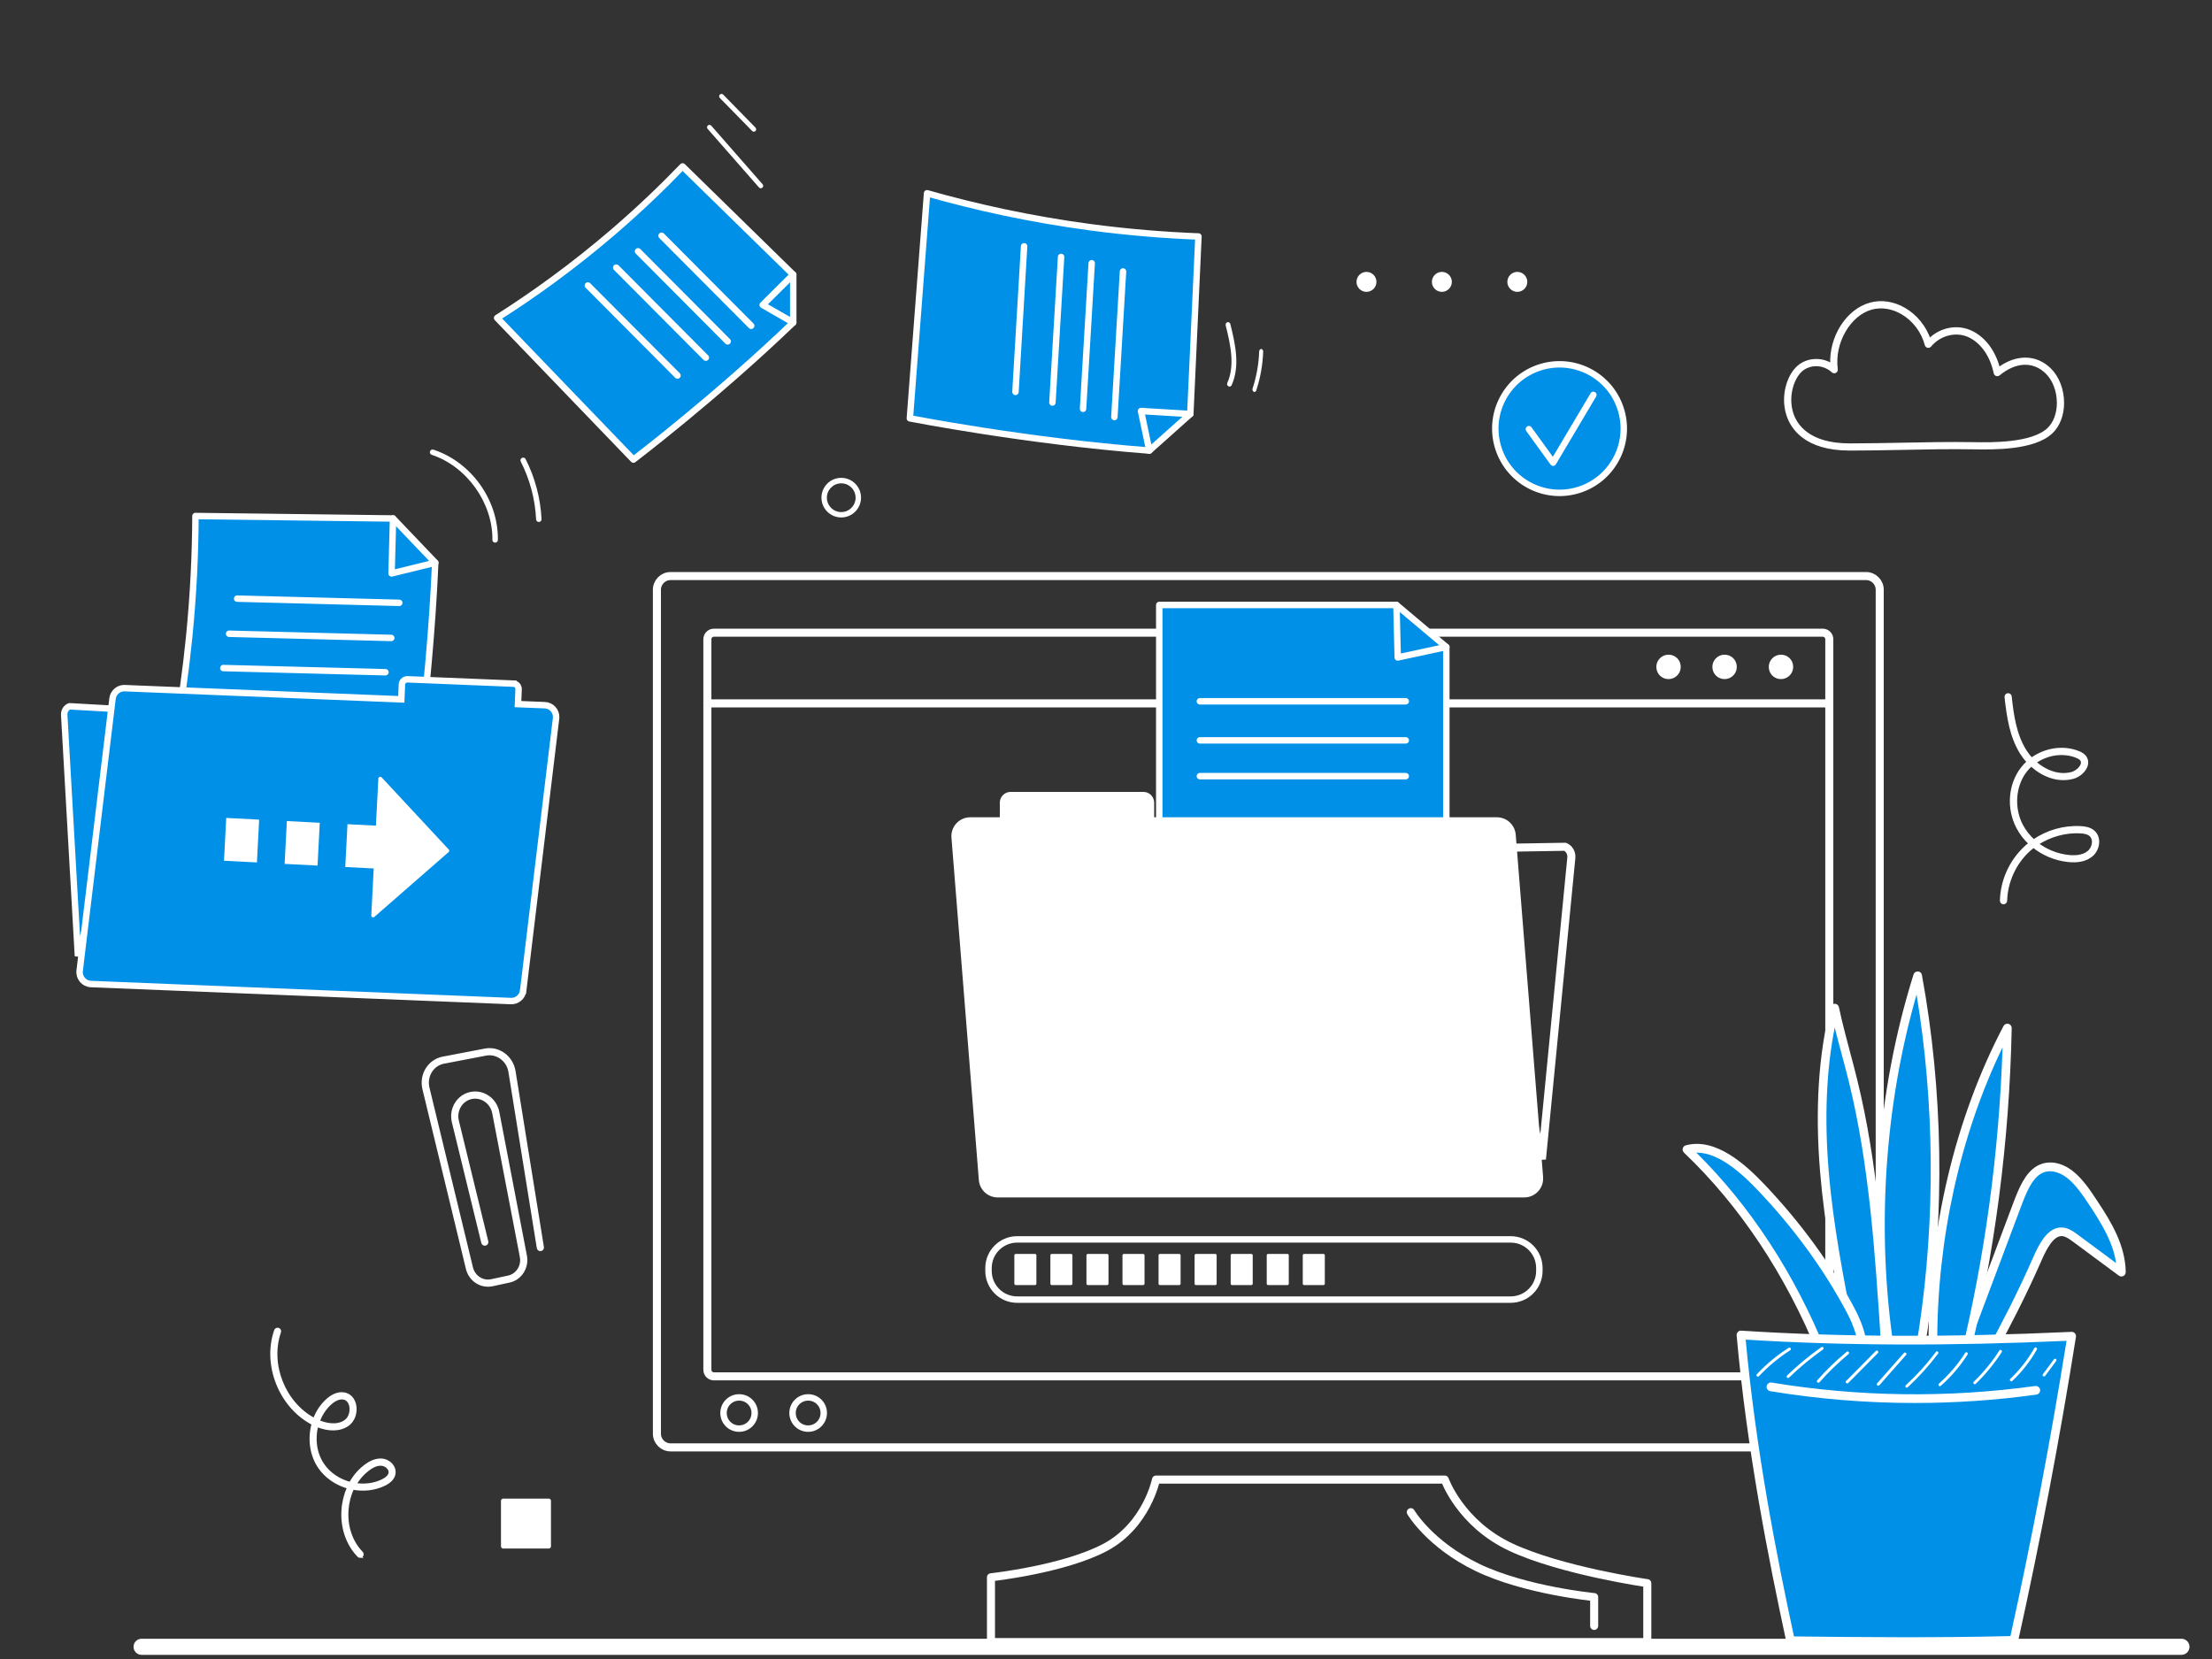
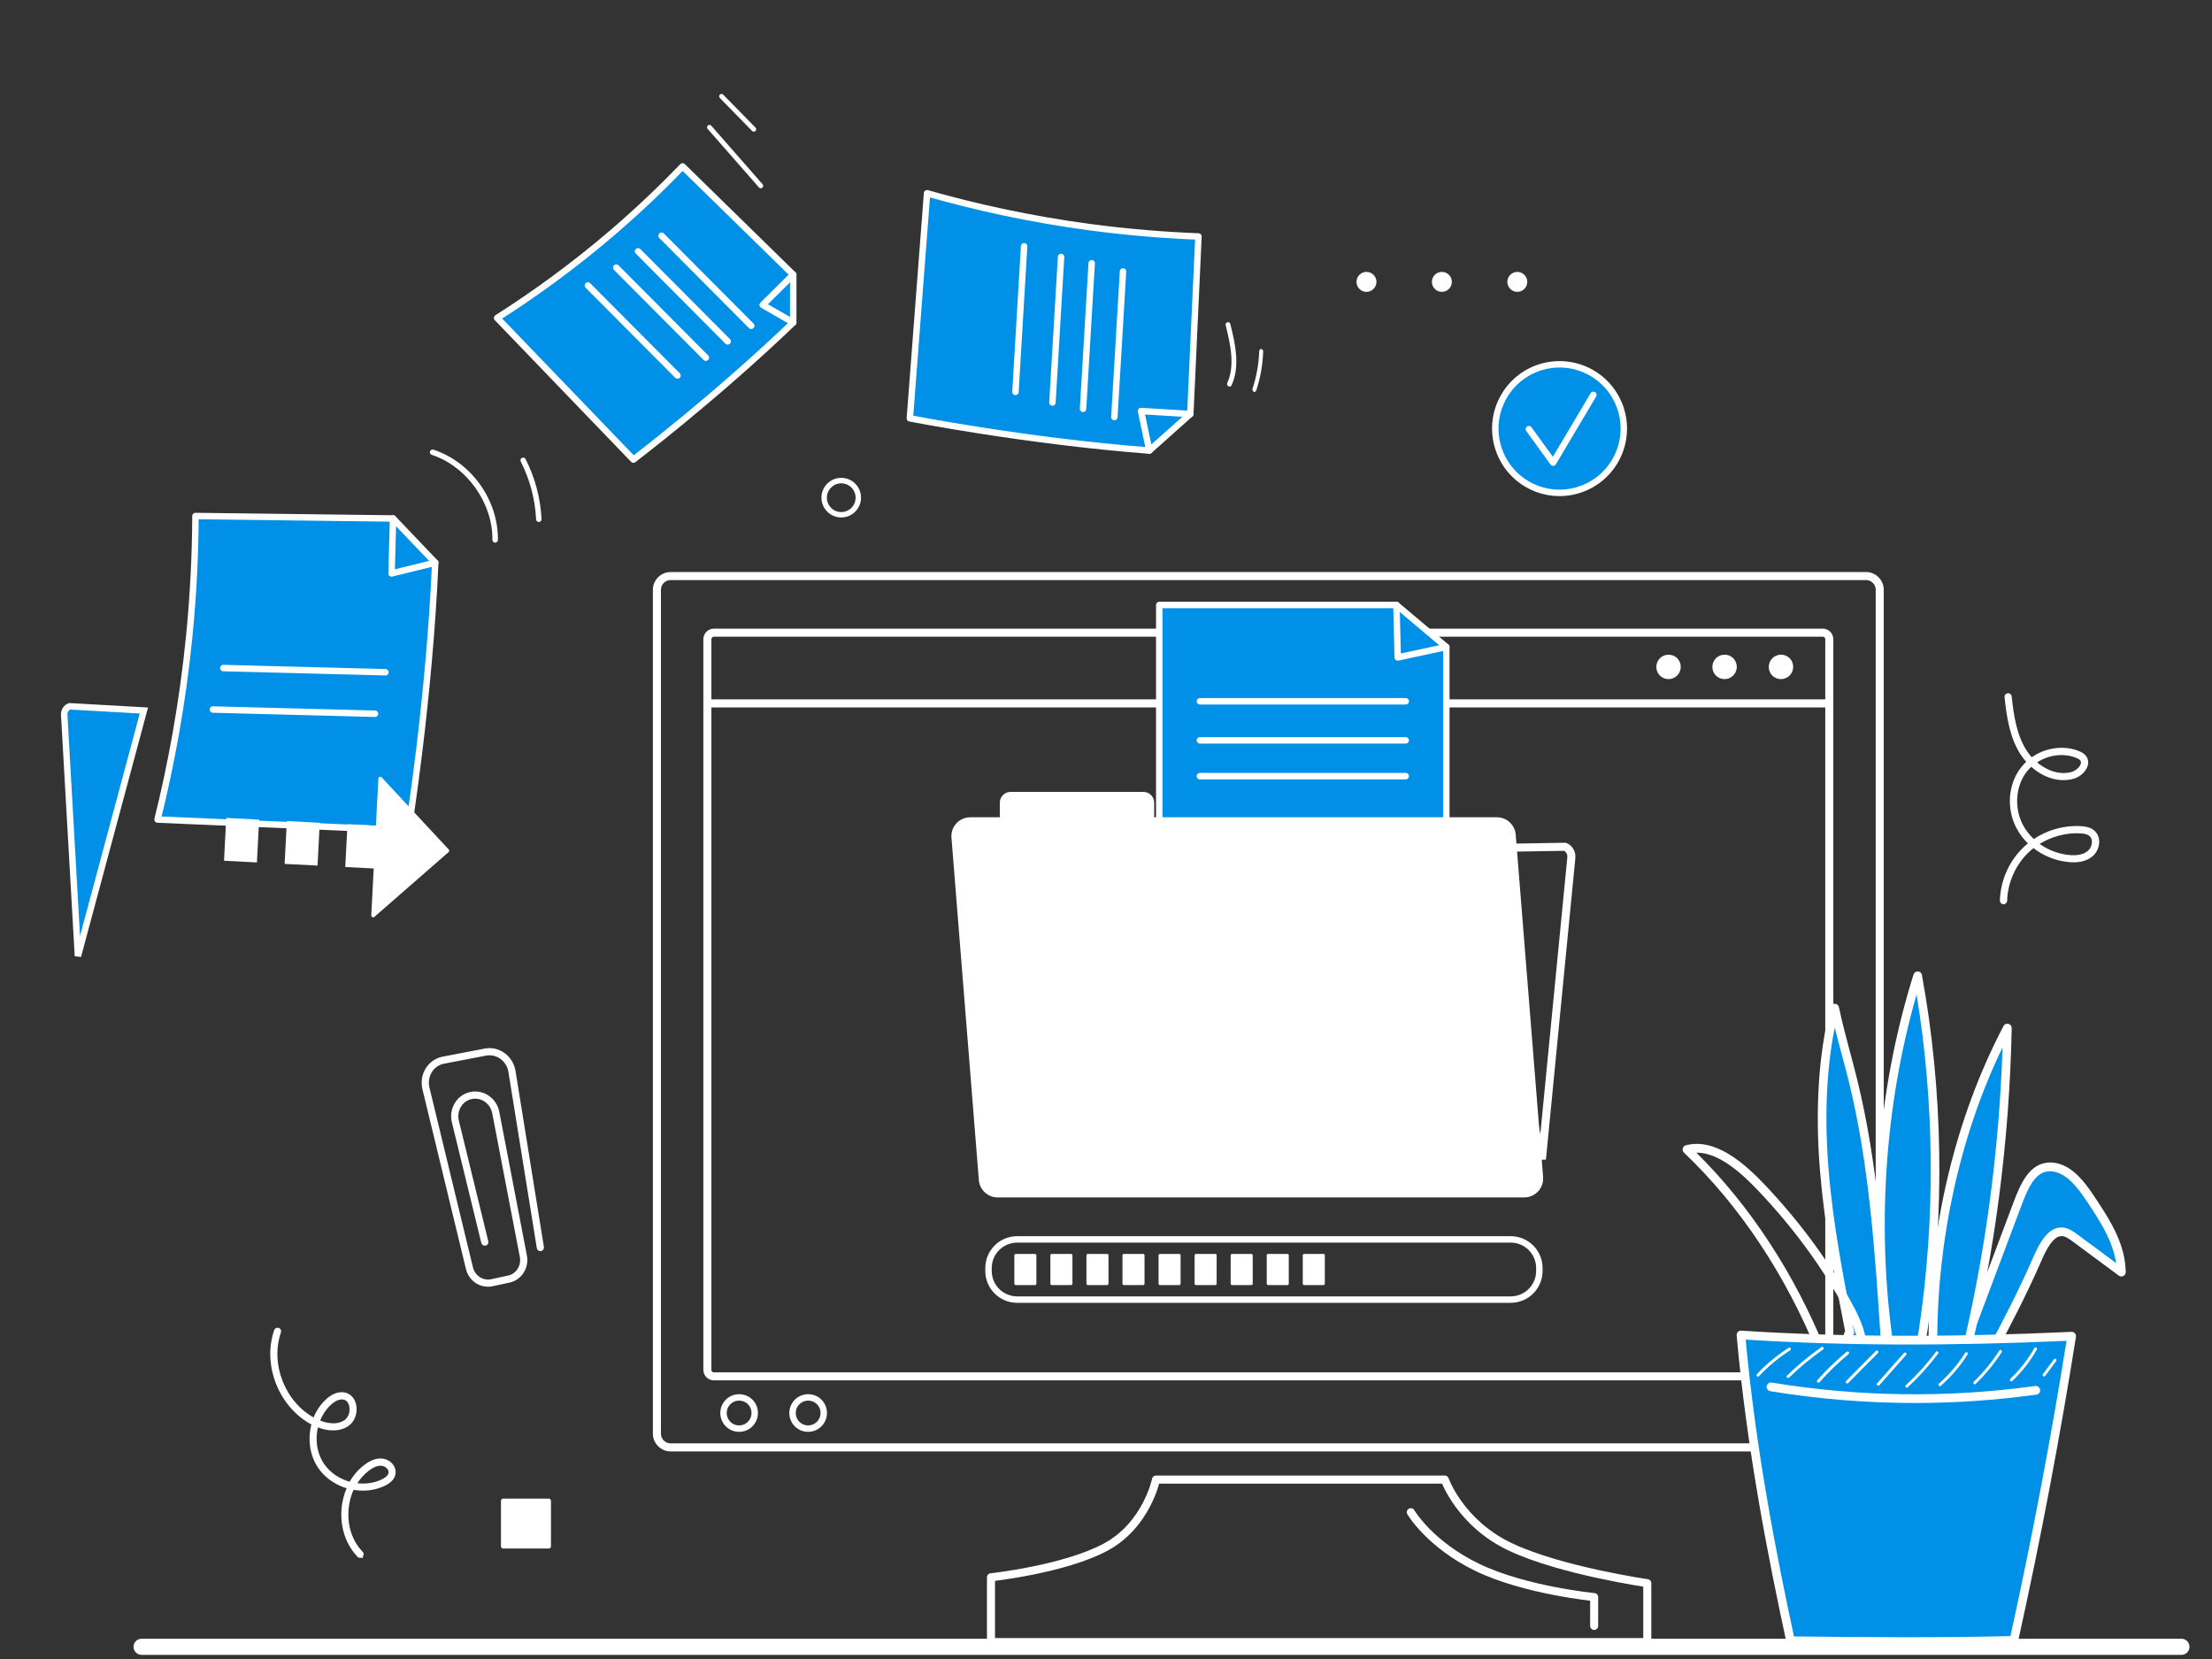
<svg xmlns="http://www.w3.org/2000/svg" width="412" height="309" viewBox="0 0 412 309" fill="none">
  <rect x="0" y="0" width="412" height="309" fill="#333333" stroke="none" />
  <path d="M347.56 107.293H124.906C123.498 107.293 122.355 108.435 122.355 109.845V267.032C122.355 268.442 123.498 269.584 124.906 269.584H347.56C348.969 269.584 350.111 268.442 350.111 267.032V109.845C350.111 108.435 348.969 107.293 347.56 107.293Z" stroke="white" stroke-width="1.5" stroke-linecap="round" stroke-linejoin="round" />
  <path d="M140.5 262.515C140.97 264.636 139.124 266.488 137.004 266.018C135.936 265.783 135.074 264.916 134.834 263.847C134.364 261.726 136.21 259.879 138.33 260.349C139.398 260.584 140.26 261.446 140.5 262.521V262.515Z" stroke="white" stroke-width="1.2" stroke-linecap="round" stroke-linejoin="round" />
  <path d="M153.358 262.515C153.827 264.636 151.981 266.488 149.861 266.018C148.793 265.783 147.932 264.916 147.691 263.847C147.221 261.726 149.067 259.879 151.187 260.349C152.256 260.584 153.117 261.446 153.358 262.521V262.515Z" stroke="white" stroke-width="1.2" stroke-linecap="round" stroke-linejoin="round" />
  <path d="M312.989 123.696C313.353 125.352 311.915 126.791 310.26 126.427C309.415 126.237 308.755 125.582 308.565 124.731C308.201 123.075 309.639 121.636 311.294 122C312.139 122.185 312.799 122.845 312.989 123.696Z" fill="white" />
  <path d="M333.933 123.696C334.296 125.352 332.859 126.791 331.203 126.427C330.358 126.237 329.698 125.582 329.508 124.731C329.144 123.075 330.582 121.636 332.238 122C333.082 122.185 333.743 122.845 333.933 123.696Z" fill="white" />
  <path d="M323.429 123.696C323.792 125.352 322.355 126.791 320.699 126.427C319.854 126.237 319.194 125.582 319.004 124.731C318.64 123.075 320.078 121.636 321.734 122C322.579 122.185 323.239 122.845 323.429 123.696Z" fill="white" />
  <path d="M340.719 255.135V119.062C340.719 118.388 340.173 117.842 339.499 117.842L132.973 117.842C132.299 117.842 131.753 118.388 131.753 119.062V255.135C131.753 255.808 132.299 256.354 132.973 256.354H339.499C340.173 256.354 340.719 255.808 340.719 255.135Z" stroke="white" stroke-width="1.5" stroke-linecap="round" stroke-linejoin="round" />
  <path d="M131.748 131.01H340.719" stroke="white" stroke-width="1.5" stroke-linecap="round" stroke-linejoin="round" />
  <path d="M269.1 275.582C269.1 275.582 271.997 283.781 281.429 288.179C290.86 292.583 306.819 294.878 306.819 294.878V305.847H184.576V293.781C184.576 293.781 198.22 292.304 205.906 288.179C213.592 284.049 215.315 275.582 215.315 275.582H269.094H269.1Z" stroke="white" stroke-width="1.5" stroke-linecap="round" stroke-linejoin="round" />
  <path d="M262.773 281.654C262.773 281.654 266.247 287.625 275.13 291.923C284.008 296.221 296.924 297.469 296.924 297.469V302.836" stroke="white" stroke-width="1.5" stroke-linecap="round" stroke-linejoin="round" />
  <path d="M188.928 233.801C188.928 233.667 189.04 233.555 189.174 233.555H192.788C192.922 233.555 193.034 233.667 193.034 233.801V239.106C193.034 239.24 192.922 239.352 192.788 239.352H189.174C189.04 239.352 188.928 239.24 188.928 239.106V233.801Z" fill="white" />
  <path d="M195.641 233.801C195.641 233.667 195.753 233.555 195.887 233.555H199.5C199.635 233.555 199.747 233.667 199.747 233.801V239.106C199.747 239.24 199.635 239.352 199.5 239.352H195.887C195.753 239.352 195.641 239.24 195.641 239.106V233.801Z" fill="white" />
  <path d="M202.359 233.801C202.359 233.667 202.471 233.555 202.605 233.555H206.219C206.353 233.555 206.465 233.667 206.465 233.801V239.106C206.465 239.24 206.353 239.352 206.219 239.352H202.605C202.471 239.352 202.359 239.24 202.359 239.106V233.801Z" fill="white" />
  <path d="M209.07 233.801C209.07 233.667 209.182 233.555 209.316 233.555H212.93C213.064 233.555 213.176 233.667 213.176 233.801V239.106C213.176 239.24 213.064 239.352 212.93 239.352H209.316C209.182 239.352 209.07 239.24 209.07 239.106V233.801Z" fill="white" />
  <path d="M215.789 233.801C215.789 233.667 215.901 233.555 216.035 233.555H219.649C219.783 233.555 219.895 233.667 219.895 233.801V239.106C219.895 239.24 219.783 239.352 219.649 239.352H216.035C215.901 239.352 215.789 239.24 215.789 239.106V233.801Z" fill="white" />
  <path d="M222.502 233.801C222.502 233.667 222.614 233.555 222.748 233.555H226.362C226.496 233.555 226.608 233.667 226.608 233.801V239.106C226.608 239.24 226.496 239.352 226.362 239.352H222.748C222.614 239.352 222.502 239.24 222.502 239.106V233.801Z" fill="white" />
  <path d="M229.221 233.801C229.221 233.667 229.333 233.555 229.467 233.555H233.08C233.215 233.555 233.327 233.667 233.327 233.801V239.106C233.327 239.24 233.215 239.352 233.08 239.352H229.467C229.333 239.352 229.221 239.24 229.221 239.106V233.801Z" fill="white" />
  <path d="M235.938 233.801C235.938 233.667 236.049 233.555 236.184 233.555H239.797C239.932 233.555 240.043 233.667 240.043 233.801V239.106C240.043 239.24 239.932 239.352 239.797 239.352H236.184C236.049 239.352 235.938 239.24 235.938 239.106V233.801Z" fill="white" />
  <path d="M242.65 233.801C242.65 233.667 242.762 233.555 242.897 233.555H246.51C246.644 233.555 246.756 233.667 246.756 233.801V239.106C246.756 239.24 246.644 239.352 246.51 239.352H242.897C242.762 239.352 242.65 239.24 242.65 239.106V233.801Z" fill="white" />
  <path d="M184.117 236.185C184.117 233.235 186.506 230.846 189.454 230.846H281.378C284.326 230.846 286.715 233.235 286.715 236.185V236.722C286.715 239.671 284.326 242.061 281.378 242.061H189.454C186.506 242.061 184.117 239.671 184.117 236.722V236.185Z" stroke="white" stroke-width="1.2" stroke-linecap="round" stroke-linejoin="round" />
  <path d="M147.747 60.07C133.261 73.998 117.979 85.6 117.979 85.6C109.516 76.808 101.054 68.009 92.592 59.218C99.362 54.922 106.758 49.617 114.337 43.101C119.101 39 123.357 34.924 127.137 30.998L147.747 51.159V60.07Z" fill="#0090E8" stroke="white" stroke-width="1.2" stroke-linecap="round" stroke-linejoin="round" />
  <path d="M123.223 43.91L139.915 60.679" stroke="white" stroke-width="1.2" stroke-linecap="round" stroke-linejoin="round" />
  <path d="M118.842 46.812L135.534 63.581" stroke="white" stroke-width="1.2" stroke-linecap="round" stroke-linejoin="round" />
  <path d="M114.779 49.846L131.466 66.614" stroke="white" stroke-width="1.2" stroke-linecap="round" stroke-linejoin="round" />
  <path d="M109.5 53.172L126.186 69.941" stroke="white" stroke-width="1.2" stroke-linecap="round" stroke-linejoin="round" />
  <path d="M147.74 51.15L142.055 56.801L147.746 60.068" stroke="white" stroke-width="1.2" stroke-linecap="round" stroke-linejoin="round" />
  <path d="M214.071 83.925C191.074 82.152 169.467 77.915 169.467 77.915C170.535 63.945 171.603 49.968 172.671 35.998C181.524 38.518 191.71 40.803 203.082 42.322C210.237 43.273 216.978 43.805 223.22 44.046L221.701 77.113L214.071 83.925Z" fill="#0090E8" stroke="white" stroke-width="1.2" stroke-linecap="round" stroke-linejoin="round" />
  <path d="M209.17 50.562L207.559 77.676" stroke="white" stroke-width="1.2" stroke-linecap="round" stroke-linejoin="round" />
  <path d="M203.336 49.029L201.725 76.143" stroke="white" stroke-width="1.2" stroke-linecap="round" stroke-linejoin="round" />
  <path d="M197.633 47.855L196.021 74.975" stroke="white" stroke-width="1.2" stroke-linecap="round" stroke-linejoin="round" />
  <path d="M190.748 45.877L189.137 72.99" stroke="white" stroke-width="1.2" stroke-linecap="round" stroke-linejoin="round" />
  <path d="M221.702 77.112L212.521 76.557L214.071 83.925" stroke="white" stroke-width="1.2" stroke-linecap="round" stroke-linejoin="round" />
  <path d="M269.386 180.292H215.92V112.678H260.095L269.386 120.507V180.292Z" fill="#0090E8" stroke="white" stroke-width="1.2" stroke-linecap="round" stroke-linejoin="round" />
  <path d="M260.096 112.678L260.336 122.454L269.387 120.507" stroke="white" stroke-width="1.2" stroke-linecap="round" stroke-linejoin="round" />
  <path d="M223.486 130.621H261.832" stroke="white" stroke-width="1.2" stroke-linecap="round" stroke-linejoin="round" />
  <path d="M223.486 137.896H261.832" stroke="white" stroke-width="1.2" stroke-linecap="round" stroke-linejoin="round" />
  <path d="M223.486 144.564H261.832" stroke="white" stroke-width="1.2" stroke-linecap="round" stroke-linejoin="round" />
  <path d="M291.502 157.719C292.252 158.024 292.763 158.848 292.671 159.769L292.667 159.806V159.815L287.193 215.901L274.129 157.998L291.502 157.719Z" stroke="white" stroke-width="1.5" />
  <path d="M287.415 219.234L282.313 155.46C282.168 153.63 280.641 152.225 278.811 152.225H214.974V149.505C214.974 148.397 214.073 147.496 212.966 147.496H188.229C187.122 147.496 186.221 148.397 186.221 149.505V152.225H180.717C178.664 152.225 177.047 153.977 177.215 156.019L182.317 219.794C182.462 221.618 183.989 223.029 185.819 223.029H283.907C285.96 223.029 287.571 221.277 287.409 219.234H287.415Z" fill="white" />
  <path d="M294.362 91.149C300.612 89.002 303.939 82.193 301.793 75.94C299.647 69.687 292.84 66.359 286.59 68.505C280.34 70.652 277.013 77.462 279.159 83.714C281.305 89.967 288.111 93.296 294.362 91.149Z" fill="#0090E8" stroke="white" stroke-width="1.2" stroke-linecap="round" stroke-linejoin="round" />
  <path d="M284.766 79.936L289.28 86.171L296.776 73.551" stroke="white" stroke-width="1.2" stroke-linecap="round" stroke-linejoin="round" />
  <path d="M81.067 104.81C79.953 130.454 76.05 154.648 76.05 154.648C60.48 153.978 44.911 153.315 29.342 152.645C31.811 142.708 33.973 131.285 35.24 118.579C36.034 110.587 36.376 103.069 36.406 96.111L73.217 96.57L81.075 104.803L81.067 104.81Z" fill="#0090E8" stroke="white" stroke-width="1.2" stroke-linecap="round" stroke-linejoin="round" />
-   <path d="M44.166 111.5L74.365 112.28" stroke="white" stroke-width="1.2" stroke-linecap="round" stroke-linejoin="round" />
-   <path d="M42.674 118.041L72.873 118.821" stroke="white" stroke-width="1.2" stroke-linecap="round" stroke-linejoin="round" />
  <path d="M41.59 124.43L71.789 125.209" stroke="white" stroke-width="1.2" stroke-linecap="round" stroke-linejoin="round" />
  <path d="M39.645 132.154L69.844 132.941" stroke="white" stroke-width="1.2" stroke-linecap="round" stroke-linejoin="round" />
  <path d="M73.208 96.568L72.932 106.804L81.066 104.808" stroke="white" stroke-width="1.2" stroke-linecap="round" stroke-linejoin="round" />
  <path d="M26.8 132.335L14.516 178.078L11.96 133.149C11.918 132.412 12.353 131.769 12.957 131.552L26.8 132.335Z" fill="#0090E8" stroke="white" stroke-width="1.2" />
-   <path d="M75.9 126.528H75.901L95.628 127.329V127.33C96.146 127.351 96.558 127.762 96.589 128.271L96.59 128.374V128.375L96.503 130.546L96.478 131.145L97.078 131.169L101.47 131.344C102.677 131.392 103.602 132.397 103.586 133.575L103.57 133.812L97.446 184.51H97.445C97.308 185.651 96.317 186.499 95.167 186.453L16.942 183.284H16.941C15.654 183.232 14.686 182.092 14.841 180.815L14.922 180.143H14.915L20.958 130.117C21.087 129.048 21.966 128.236 23.023 128.177L23.236 128.175L74.147 130.236L74.746 130.26L74.769 129.661L74.857 127.491C74.879 126.973 75.289 126.56 75.798 126.529L75.9 126.528Z" fill="#0090E8" stroke="white" stroke-width="1.2" />
  <path d="M48.267 152.662L42.137 152.344L41.723 160.318L47.854 160.636L48.267 152.662Z" fill="white" />
  <path d="M59.558 153.248L53.428 152.93L53.014 160.904L59.145 161.222L59.558 153.248Z" fill="white" />
  <path d="M70.851 153.828L64.721 153.51L64.307 161.484L70.438 161.802L70.851 153.828Z" fill="white" />
  <path d="M83.572 158.214L71.083 144.788C70.871 144.562 70.493 144.7 70.471 145.006L69.153 170.49C69.138 170.803 69.502 170.978 69.735 170.774L83.55 158.71C83.703 158.579 83.71 158.353 83.579 158.207L83.572 158.214Z" fill="white" />
  <path d="M351.95 251.262C348.467 228.076 350.313 203.573 357.199 181.736C361.132 203.204 361.501 225.78 358.259 247.456C358.018 249.094 357.713 250.812 356.83 252C355.947 253.188 354.262 253.509 351.95 251.245V251.262Z" fill="#0090E8" />
  <path d="M355.064 253.735C353.909 253.735 352.673 253.093 351.388 251.84C351.26 251.712 351.18 251.551 351.148 251.375C347.664 228.173 349.542 203.349 356.413 181.496C356.525 181.143 356.862 180.918 357.231 180.934C357.601 180.95 357.906 181.223 357.97 181.593C361.903 203.076 362.272 225.893 359.045 247.585C358.772 249.432 358.435 251.182 357.456 252.499C356.894 253.237 356.156 253.671 355.289 253.735C355.209 253.735 355.129 253.735 355.048 253.735H355.064ZM352.705 250.861C353.636 251.728 354.519 252.162 355.177 252.113C355.562 252.081 355.899 251.889 356.172 251.519C356.926 250.508 357.215 248.966 357.456 247.329C360.49 226.953 360.329 205.549 356.975 185.238C351.003 205.967 349.478 229.12 352.705 250.861Z" fill="white" />
  <path d="M365.26 252.172C368.759 242.875 372.242 233.578 375.742 224.281C376.689 221.777 377.764 219.095 379.69 217.923C381.52 216.799 383.752 217.361 385.501 218.71C387.251 220.059 388.599 222.098 389.932 224.105C392.404 227.846 395.004 232.005 395.117 236.95C392.291 234.863 389.466 232.759 386.641 230.672C385.838 230.078 384.988 229.452 384.057 229.42C381.922 229.339 380.493 232.149 379.434 234.574C376.817 240.579 373.864 246.311 370.814 251.947C370.22 253.039 369.546 254.211 368.566 254.58C367.587 254.95 366.287 253.954 365.276 252.188L365.26 252.172Z" fill="#0090E8" />
  <path d="M368.134 255.472C366.93 255.472 365.613 254.428 364.57 252.597C364.458 252.389 364.426 252.132 364.522 251.907L375.004 224.017C376.079 221.175 377.203 218.525 379.29 217.241C381.264 216.036 383.784 216.358 386.015 218.076C387.877 219.521 389.274 221.624 390.622 223.663C393.367 227.806 395.823 231.933 395.936 236.926C395.936 237.231 395.775 237.52 395.502 237.665C395.229 237.809 394.892 237.777 394.651 237.6L386.176 231.322C385.502 230.825 384.747 230.263 384.041 230.231C384.025 230.231 384.009 230.231 383.977 230.231C382.42 230.231 381.136 232.719 380.189 234.903C377.299 241.502 374.057 247.684 371.537 252.34C370.814 253.657 370.076 254.893 368.856 255.343C368.631 255.423 368.39 255.472 368.15 255.472H368.134ZM366.159 252.116C367.042 253.513 367.909 253.978 368.262 253.834C369.016 253.561 369.658 252.373 370.076 251.586C372.58 246.961 375.806 240.812 378.664 234.261C379.964 231.274 381.537 228.545 384.057 228.625C385.261 228.673 386.272 229.428 387.091 230.038L394.138 235.256C393.576 231.419 391.505 228.015 389.242 224.579C387.958 222.652 386.642 220.661 384.988 219.376C383.303 218.076 381.473 217.803 380.092 218.638C378.455 219.633 377.444 222.026 376.481 224.595L366.143 252.116H366.159Z" fill="white" />
  <path d="M344.536 248.213C342.593 238.29 340.651 228.334 339.8 218.155C338.949 207.975 339.254 197.49 341.71 187.775C342.674 192.352 344.022 196.783 345.129 201.311C348.934 216.758 350.025 233.119 351.085 249.304C351.165 250.444 351.197 251.761 350.571 252.564C349.961 253.351 348.95 253.319 348.308 254.057C348.019 254.378 347.794 254.86 347.425 254.94C347.056 255.004 346.735 254.635 346.478 254.282C344.776 251.906 343.54 248.951 344.552 248.245L344.536 248.213Z" fill="#0090E8" />
  <path d="M347.314 255.728C346.527 255.728 346.014 255.005 345.805 254.732C344.521 252.95 343.124 250.3 343.397 248.679C343.445 248.39 343.542 248.149 343.67 247.972C341.776 238.306 339.834 228.319 338.999 218.219C338.052 206.707 338.694 196.398 340.941 187.567C341.038 187.214 341.359 186.957 341.728 186.957H341.744C342.113 186.957 342.434 187.23 342.514 187.599C343.108 190.441 343.879 193.283 344.601 196.029C345.051 197.683 345.5 199.401 345.917 201.103C349.77 216.71 350.845 233.232 351.889 249.225C351.969 250.525 352.001 252.002 351.199 253.03C350.765 253.592 350.187 253.849 349.738 254.058C349.401 254.218 349.112 254.347 348.903 254.571C348.839 254.652 348.775 254.732 348.727 254.812C348.486 255.15 348.149 255.599 347.571 255.712C347.49 255.728 347.394 255.744 347.314 255.744V255.728ZM345.002 248.855C344.794 249.241 345.324 251.296 347.121 253.769C347.202 253.881 347.25 253.945 347.298 253.993C347.346 253.945 347.378 253.881 347.426 253.833C347.523 253.704 347.603 253.592 347.699 253.48C348.133 252.998 348.63 252.757 349.08 252.564C349.449 252.404 349.738 252.259 349.93 252.019C350.412 251.392 350.332 250.044 350.284 249.305C349.24 233.393 348.165 216.919 344.36 201.456C343.943 199.77 343.494 198.052 343.044 196.414C342.611 194.761 342.145 193.091 341.728 191.389C340.171 199.256 339.786 208.2 340.604 218.059C341.439 228.223 343.413 238.29 345.324 248.036C345.388 248.342 345.259 248.663 345.002 248.839V248.855Z" fill="white" />
-   <path d="M339.318 251.856C333.347 237.132 324.647 224.03 314.213 214.123C319.028 212.822 324.037 216.949 328.114 221.252C334.374 227.851 340.105 235.414 344.663 244.004C346.301 247.087 347.81 251.262 346.237 254.023C345.498 255.324 344.134 255.95 342.834 255.581C341.533 255.211 340.169 254.007 339.318 251.888V251.856Z" fill="#0090E8" />
  <path d="M343.588 256.466C343.267 256.466 342.93 256.418 342.609 256.321C340.924 255.84 339.447 254.314 338.564 252.147C332.625 237.487 324.021 224.545 313.651 214.686C313.443 214.478 313.346 214.189 313.427 213.9C313.491 213.611 313.716 213.386 314.004 213.322C319.526 211.844 325.032 216.806 328.692 220.659C335.466 227.805 341.084 235.512 345.37 243.588C347.072 246.784 348.709 251.247 346.927 254.378C346.189 255.695 344.904 256.45 343.572 256.45L343.588 256.466ZM340.057 251.552C340.731 253.238 341.855 254.443 343.043 254.78C343.974 255.053 344.969 254.571 345.515 253.608C347.007 250.974 345.177 246.687 343.941 244.375C339.72 236.443 334.198 228.848 327.504 221.799C324.518 218.652 320.233 214.686 316.043 214.686C316.011 214.686 315.979 214.686 315.947 214.686C325.947 224.545 334.262 237.246 340.041 251.552H340.057Z" fill="white" />
  <path d="M360.04 250.344C359.96 229.471 364.872 208.629 373.909 191.465C373.476 212.451 370.763 233.357 365.851 253.347C365.755 253.765 365.642 254.198 365.385 254.471C365.048 254.824 364.583 254.808 364.165 254.728C361.212 254.086 359.045 249.766 360.04 250.344Z" fill="#0090E8" />
  <path d="M364.598 255.598C364.406 255.598 364.213 255.582 363.972 255.534C361.259 254.94 359.237 251.857 358.996 250.733C358.9 250.252 359.06 249.947 359.205 249.786C359.221 229.009 364.181 208.199 373.17 191.099C373.346 190.762 373.716 190.601 374.085 190.698C374.454 190.794 374.695 191.115 374.695 191.5C374.261 212.599 371.549 233.472 366.605 253.559C366.492 254.009 366.348 254.603 365.93 255.053C365.674 255.326 365.24 255.615 364.566 255.615L364.598 255.598ZM360.73 250.765C361.179 251.665 362.64 253.575 364.325 253.945C364.438 253.977 364.694 254.009 364.775 253.945C364.903 253.816 364.999 253.415 365.048 253.174C369.671 234.356 372.335 214.815 372.993 195.065C365.064 211.459 360.762 230.935 360.826 250.364C360.826 250.509 360.794 250.653 360.714 250.765H360.73Z" fill="white" />
  <path d="M385.873 248.885C382.855 267.864 379.276 286.747 375.118 305.517C361.137 305.87 347.316 305.726 333.496 305.581C329.466 286.891 325.999 268.137 324.266 248.645C344.395 249.929 364.62 249.849 385.873 248.869V248.885Z" fill="#0090E8" />
  <path d="M355.806 306.563C348.293 306.563 340.845 306.483 333.526 306.402C333.14 306.402 332.787 306.129 332.707 305.76C329.4 290.41 325.355 270.05 323.461 248.727C323.445 248.486 323.525 248.261 323.686 248.085C323.846 247.908 324.087 247.828 324.312 247.844C343.028 249.048 363.158 249.112 385.823 248.069C386.08 248.053 386.305 248.149 386.465 248.342C386.626 248.518 386.706 248.775 386.658 249C383.656 267.915 380.028 286.99 375.887 305.68C375.806 306.049 375.485 306.306 375.116 306.306C368.663 306.467 362.211 306.531 355.79 306.531L355.806 306.563ZM334.152 304.797C347.346 304.941 360.926 305.07 374.458 304.732C378.455 286.588 381.97 268.091 384.908 249.738C362.965 250.718 343.381 250.654 325.146 249.514C327.041 270.13 330.909 289.784 334.136 304.781L334.152 304.797Z" fill="white" />
  <path d="M356.625 261.316C347.636 261.316 338.631 260.577 329.722 259.116C329.288 259.036 328.983 258.634 329.048 258.185C329.128 257.751 329.529 257.446 329.979 257.51C346.223 260.192 362.741 260.401 379.066 258.153C379.499 258.105 379.916 258.394 379.981 258.843C380.045 259.293 379.74 259.694 379.29 259.758C371.762 260.802 364.185 261.316 356.625 261.316Z" fill="white" />
  <path d="M327.409 256.421C327.409 256.421 327.281 256.389 327.233 256.341C327.12 256.244 327.12 256.068 327.233 255.955C328.982 254.077 330.973 252.423 333.156 251.042C333.284 250.962 333.445 250.994 333.525 251.122C333.605 251.251 333.573 251.411 333.445 251.491C331.31 252.856 329.352 254.478 327.634 256.308C327.586 256.373 327.506 256.389 327.441 256.389L327.409 256.421Z" fill="white" />
  <path d="M333.04 256.666C333.04 256.666 332.896 256.634 332.848 256.586C332.751 256.474 332.751 256.313 332.848 256.201C334.822 254.29 336.973 252.508 339.236 250.918C339.365 250.838 339.525 250.854 339.606 250.982C339.686 251.111 339.67 251.271 339.541 251.352C337.31 252.941 335.175 254.692 333.217 256.586C333.169 256.634 333.104 256.666 333.024 256.666H333.04Z" fill="white" />
  <path d="M338.674 257.528C338.674 257.528 338.545 257.512 338.497 257.464C338.385 257.368 338.369 257.191 338.481 257.079C340.15 255.184 341.996 253.402 343.955 251.78C344.067 251.684 344.244 251.7 344.34 251.812C344.436 251.925 344.42 252.101 344.308 252.198C342.382 253.803 340.552 255.569 338.898 257.448C338.85 257.512 338.77 257.544 338.69 257.544L338.674 257.528Z" fill="white" />
  <path d="M344.052 257.672C344.052 257.672 343.908 257.64 343.86 257.592C343.747 257.48 343.747 257.319 343.86 257.207L349.382 251.635C349.494 251.523 349.655 251.523 349.767 251.635C349.879 251.747 349.879 251.908 349.767 252.02L344.245 257.592C344.245 257.592 344.117 257.672 344.052 257.672Z" fill="white" />
  <path d="M349.832 258.092C349.832 258.092 349.703 258.076 349.655 258.028C349.543 257.932 349.527 257.755 349.639 257.643L354.615 252.007C354.712 251.894 354.888 251.878 355 251.991C355.113 252.087 355.129 252.264 355.017 252.376L350.04 258.012C350.04 258.012 349.912 258.108 349.832 258.108V258.092Z" fill="white" />
  <path d="M355.159 258.476C355.159 258.476 355.015 258.444 354.967 258.396C354.87 258.283 354.87 258.123 354.967 258.011C357.021 256.116 358.916 254.028 360.569 251.797C360.665 251.684 360.826 251.652 360.938 251.748C361.05 251.845 361.083 252.005 360.986 252.118C359.301 254.366 357.391 256.485 355.32 258.396C355.272 258.444 355.208 258.46 355.143 258.46L355.159 258.476Z" fill="white" />
  <path d="M361.324 258.199C361.324 258.199 361.18 258.167 361.115 258.103C361.019 257.991 361.035 257.814 361.132 257.718C363.026 256.032 364.679 254.105 366.027 251.985C366.108 251.857 366.268 251.825 366.397 251.905C366.525 251.985 366.557 252.146 366.477 252.274C365.112 254.442 363.427 256.417 361.485 258.119C361.437 258.167 361.372 258.183 361.308 258.183L361.324 258.199Z" fill="white" />
  <path d="M367.812 257.832C367.812 257.832 367.667 257.8 367.619 257.752C367.523 257.639 367.523 257.479 367.619 257.366C369.433 255.616 371.038 253.657 372.387 251.554C372.467 251.425 372.627 251.393 372.756 251.473C372.884 251.554 372.916 251.714 372.836 251.843C371.456 253.978 369.834 255.969 367.988 257.752C367.94 257.8 367.86 257.832 367.796 257.832H367.812Z" fill="white" />
  <path d="M374.618 257.282C374.618 257.282 374.474 257.25 374.426 257.202C374.329 257.09 374.329 256.929 374.426 256.817C376.208 255.131 377.716 253.22 378.904 251.1C378.984 250.972 379.145 250.924 379.273 251.004C379.402 251.084 379.45 251.245 379.37 251.373C378.15 253.541 376.609 255.516 374.779 257.234C374.731 257.282 374.667 257.314 374.602 257.314L374.618 257.282Z" fill="white" />
  <path d="M380.713 256.373C380.713 256.373 380.601 256.357 380.552 256.325C380.44 256.228 380.408 256.068 380.504 255.955L382.559 253.177C382.655 253.065 382.816 253.033 382.928 253.129C383.041 253.226 383.073 253.386 382.976 253.499L380.922 256.276C380.922 256.276 380.793 256.389 380.713 256.389V256.373Z" fill="white" />
  <path d="M90.875 239.409C89.081 239.409 87.475 238.154 87.022 236.285L78.922 202.807C78.615 201.518 78.837 200.153 79.546 199.06C80.229 198.002 81.28 197.285 82.493 197.054L90.328 195.552C91.533 195.321 92.755 195.586 93.78 196.303C94.831 197.037 95.557 198.206 95.771 199.495L101.059 232.299C101.094 232.529 100.94 232.743 100.709 232.777C100.478 232.82 100.265 232.657 100.231 232.427L94.942 199.623C94.771 198.539 94.182 197.6 93.302 196.986C92.464 196.405 91.473 196.183 90.491 196.371L82.656 197.873C81.665 198.061 80.81 198.642 80.255 199.512C79.674 200.417 79.486 201.544 79.742 202.611L87.842 236.089C88.252 237.804 89.875 238.863 91.533 238.504L94.703 237.822C96.335 237.472 97.403 235.79 97.069 234.083L91.926 207.306C91.559 205.368 89.739 204.088 87.876 204.446C86.971 204.617 86.184 205.155 85.68 205.948C85.151 206.776 84.98 207.809 85.219 208.782L90.704 231.257C90.755 231.479 90.619 231.71 90.397 231.761C90.174 231.812 89.944 231.676 89.892 231.454L84.407 208.979C84.117 207.784 84.322 206.512 84.98 205.488C85.612 204.497 86.586 203.84 87.722 203.618C90.038 203.174 92.293 204.753 92.755 207.143L97.898 233.921C98.308 236.072 96.958 238.189 94.882 238.641L91.712 239.324C91.439 239.384 91.157 239.409 90.892 239.409H90.875Z" fill="white" stroke="white" stroke-width="0.5" />
  <path d="M67.092 289.927C66.981 289.927 66.87 289.884 66.793 289.799C64.691 287.639 63.614 284.506 63.854 281.194C63.956 279.718 64.324 278.309 64.896 277.037C62.734 276.44 60.769 275.151 59.496 273.307C57.89 270.968 57.531 267.913 58.292 265.19C58.283 265.19 58.275 265.181 58.266 265.173C52.217 262.048 49.09 254.264 51.303 247.828C51.38 247.606 51.619 247.495 51.833 247.563C52.055 247.64 52.166 247.879 52.089 248.092C50.013 254.119 52.909 261.391 58.539 264.37C59.026 263.064 59.787 261.869 60.804 260.905C61.581 260.162 62.803 259.343 64.144 259.599C65.127 259.795 65.853 260.572 66.092 261.681C66.391 263.107 65.853 264.626 64.776 265.377C63.324 266.393 61.222 266.436 59.035 265.531C58.386 267.981 58.727 270.721 60.171 272.821C61.359 274.554 63.221 275.749 65.255 276.269C65.947 275.014 66.861 273.93 67.963 273.085C69.1 272.215 70.142 271.831 71.142 271.916C71.851 271.976 72.543 272.351 72.987 272.915C73.355 273.384 73.508 273.93 73.423 274.46C73.295 275.296 72.654 275.996 71.518 276.534C69.715 277.387 67.664 277.584 65.708 277.217C65.127 278.437 64.768 279.803 64.665 281.237C64.443 284.31 65.426 287.212 67.365 289.201C67.528 289.363 67.528 289.636 67.365 289.79C67.28 289.867 67.177 289.91 67.075 289.91L67.092 289.927ZM66.144 276.457C67.852 276.73 69.621 276.534 71.184 275.791C71.782 275.51 72.517 275.023 72.62 274.349C72.68 273.965 72.509 273.649 72.346 273.444C72.047 273.06 71.569 272.804 71.091 272.761C70.313 272.693 69.459 273.017 68.502 273.76C67.553 274.485 66.759 275.407 66.144 276.457ZM59.317 264.737C60.513 265.232 62.675 265.847 64.324 264.703C65.229 264.071 65.494 262.8 65.298 261.869C65.221 261.502 64.939 260.614 64.008 260.435C62.957 260.23 61.923 261.033 61.402 261.519C60.462 262.407 59.761 263.525 59.317 264.737Z" fill="white" stroke="white" stroke-width="0.5" />
  <path d="M373.293 168.164C373.252 168.177 373.203 168.192 373.155 168.181C372.92 168.176 372.741 167.982 372.746 167.747C372.842 163.996 374.486 160.375 377.246 157.822C377.516 157.574 377.797 157.331 378.092 157.103C377.172 156.25 376.394 155.254 375.814 154.149C373.937 150.6 374.262 146.165 376.611 143.117C376.953 142.675 377.334 142.266 377.746 141.901C377.267 141.391 376.852 140.852 376.504 140.3C374.536 137.193 373.997 133.421 373.612 129.824C373.582 129.591 373.749 129.385 373.984 129.364C374.217 129.334 374.423 129.501 374.445 129.736C374.815 133.23 375.345 136.889 377.211 139.849C377.543 140.379 377.94 140.888 378.4 141.368C380.914 139.53 384.327 138.982 387.149 140.139C387.542 140.3 387.99 140.523 388.305 140.915C388.697 141.408 388.795 142.022 388.583 142.646C388.253 143.63 387.187 144.555 386.049 144.84C383.144 145.575 380.342 144.34 378.336 142.482C377.952 142.821 377.588 143.198 377.273 143.612C375.151 146.364 374.857 150.529 376.556 153.749C377.123 154.814 377.879 155.772 378.781 156.595C381.316 154.849 384.403 153.957 387.506 154.118C388.273 154.159 389.236 154.28 389.94 154.906C390.467 155.373 390.751 156.062 390.74 156.836C390.721 157.784 390.273 158.734 389.564 159.321C388.523 160.184 387.033 160.518 385.141 160.3C382.769 160.04 380.542 159.087 378.753 157.652C378.437 157.897 378.123 158.15 377.826 158.425C375.265 160.789 373.684 164.272 373.6 167.751C373.595 167.932 373.475 168.087 373.312 168.139L373.293 168.164ZM379.45 157.169C381.082 158.42 383.088 159.247 385.22 159.486C386.877 159.672 388.156 159.405 389.012 158.691C389.53 158.265 389.878 157.534 389.886 156.832C389.895 156.301 389.711 155.84 389.373 155.545C388.862 155.099 388.085 154.999 387.456 154.967C384.672 154.821 381.799 155.626 379.458 157.166L379.45 157.169ZM378.998 141.974C380.858 143.628 383.376 144.676 385.831 144.049C386.684 143.829 387.538 143.107 387.778 142.402C387.903 142.039 387.85 141.734 387.637 141.461C387.44 141.211 387.112 141.056 386.821 140.934C384.317 139.9 381.272 140.366 379.009 141.979L378.998 141.974Z" fill="white" stroke="white" stroke-width="0.5" />
  <path d="M102.206 279.543H93.731V288.011H102.206V279.543Z" fill="white" />
  <path d="M102.205 288.427H93.729C93.499 288.427 93.311 288.239 93.311 288.009V279.541C93.311 279.311 93.499 279.123 93.729 279.123H102.205C102.435 279.123 102.623 279.311 102.623 279.541V288.009C102.623 288.239 102.435 288.427 102.205 288.427ZM94.148 287.591H101.786V279.96H94.148V287.591Z" fill="white" />
  <path d="M26.373 306.727H406.305" stroke="white" stroke-width="3" stroke-linecap="round" stroke-linejoin="round" />
  <path d="M229.002 72C228.938 72 228.875 71.99 228.811 71.952C228.582 71.848 228.491 71.562 228.592 71.334C230.006 68.167 229.258 64.439 228.29 60.586C228.227 60.339 228.373 60.082 228.61 60.016C228.847 59.949 229.094 60.101 229.157 60.349C230.17 64.381 230.946 68.281 229.404 71.734C229.331 71.905 229.167 72 228.993 72H229.002Z" fill="white" />
  <path d="M233.649 73C233.603 73 233.55 72.99 233.504 72.961C233.314 72.855 233.223 72.584 233.307 72.341C234.029 70.143 234.447 67.828 234.53 65.456C234.538 65.194 234.713 64.991 234.918 65C235.123 65.01 235.283 65.233 235.275 65.494C235.184 67.983 234.751 70.414 233.991 72.71C233.93 72.894 233.793 73 233.649 73Z" fill="white" />
-   <path d="M344.531 83.672C336.201 83.672 333.698 79.609 332.946 77.184C331.792 73.471 333.262 69.442 335.355 68.008C337.081 66.822 339.379 66.83 341.148 67.931C340.883 62.827 344.044 57.774 348.402 56.596C350.435 56.049 352.665 56.382 354.682 57.552C356.86 58.806 358.535 60.881 359.364 63.296C361.5 61.188 364.635 60.59 367.241 61.871C369.651 63.057 371.462 65.507 372.274 68.657C375.58 66.233 379.169 66.25 381.766 68.759C383.287 70.228 384.201 72.575 384.201 75.042C384.201 77.244 383.449 79.224 382.142 80.488C378.878 83.638 371.24 83.501 367.566 83.441C363.174 83.364 358.663 83.458 354.297 83.544C351.093 83.612 347.778 83.672 344.54 83.672H344.531ZM338.286 67.948C337.423 67.948 336.569 68.196 335.834 68.7C334.022 69.937 332.724 73.625 333.749 76.937C334.433 79.139 336.739 82.835 344.531 82.835C347.761 82.835 351.068 82.767 354.272 82.707C358.646 82.622 363.166 82.528 367.574 82.605C370.855 82.664 378.536 82.792 381.552 79.89C382.697 78.789 383.355 77.022 383.355 75.05C383.355 72.805 382.543 70.68 381.176 69.365C378.733 67.01 375.409 67.146 372.274 69.724C372.163 69.818 372.009 69.844 371.863 69.792C371.727 69.741 371.624 69.621 371.59 69.485C370.924 66.284 369.206 63.783 366.857 62.631C364.422 61.436 361.32 62.178 359.483 64.389C359.381 64.508 359.227 64.568 359.073 64.534C358.919 64.5 358.8 64.38 358.757 64.235C358.091 61.726 356.45 59.558 354.246 58.286C352.426 57.236 350.427 56.929 348.607 57.415C344.437 58.542 341.37 63.86 342.054 68.802C342.079 68.981 341.985 69.152 341.832 69.229C341.678 69.314 341.481 69.289 341.353 69.161C340.49 68.367 339.379 67.957 338.269 67.957L338.286 67.948Z" fill="white" stroke="white" stroke-width="0.5" />
  <path d="M156.686 96.379C154.652 96.379 153 94.725 153 92.689C153 90.653 154.652 89 156.686 89C158.721 89 160.373 90.653 160.373 92.689C160.373 94.725 158.721 96.379 156.686 96.379ZM156.686 90.023C155.21 90.023 154.012 91.222 154.012 92.7C154.012 94.177 155.21 95.376 156.686 95.376C158.163 95.376 159.361 94.177 159.361 92.7C159.361 91.222 158.163 90.023 156.686 90.023Z" fill="white" />
  <path d="M254.515 53.854C255.262 53.854 255.867 53.248 255.867 52.5C255.867 51.753 255.262 51.147 254.515 51.147C253.768 51.147 253.162 51.753 253.162 52.5C253.162 53.248 253.768 53.854 254.515 53.854Z" fill="white" />
  <path d="M254.515 54.361C253.493 54.361 252.656 53.524 252.656 52.501C252.656 51.478 253.493 50.641 254.515 50.641C255.537 50.641 256.374 51.478 256.374 52.501C256.374 53.524 255.537 54.361 254.515 54.361ZM254.515 51.653C254.05 51.653 253.668 52.036 253.668 52.501C253.668 52.966 254.05 53.348 254.515 53.348C254.98 53.348 255.362 52.966 255.362 52.501C255.362 52.036 254.98 51.653 254.515 51.653Z" fill="white" />
  <path d="M282.612 53.854C283.36 53.854 283.965 53.248 283.965 52.5C283.965 51.753 283.36 51.147 282.612 51.147C281.865 51.147 281.26 51.753 281.26 52.5C281.26 53.248 281.865 53.854 282.612 53.854Z" fill="white" />
  <path d="M282.613 54.361C281.59 54.361 280.754 53.524 280.754 52.501C280.754 51.478 281.59 50.641 282.613 50.641C283.635 50.641 284.471 51.478 284.471 52.501C284.471 53.524 283.635 54.361 282.613 54.361ZM282.613 51.653C282.148 51.653 281.766 52.036 281.766 52.501C281.766 52.966 282.148 53.348 282.613 53.348C283.077 53.348 283.459 52.966 283.459 52.501C283.459 52.036 283.077 51.653 282.613 51.653Z" fill="white" />
  <path d="M268.558 53.854C269.305 53.854 269.91 53.248 269.91 52.5C269.91 51.753 269.305 51.147 268.558 51.147C267.811 51.147 267.205 51.753 267.205 52.5C267.205 53.248 267.811 53.854 268.558 53.854Z" fill="white" />
  <path d="M268.558 54.361C267.536 54.361 266.699 53.524 266.699 52.501C266.699 51.478 267.536 50.641 268.558 50.641C269.58 50.641 270.417 51.478 270.417 52.501C270.417 53.524 269.58 54.361 268.558 54.361ZM268.558 51.653C268.093 51.653 267.711 52.036 267.711 52.501C267.711 52.966 268.093 53.348 268.558 53.348C269.023 53.348 269.405 52.966 269.405 52.501C269.405 52.036 269.023 51.653 268.558 51.653Z" fill="white" />
  <path d="M92.726 100.582C92.716 100.861 92.492 101.081 92.213 101.071C91.934 101.062 91.704 100.837 91.714 100.558C91.803 93.674 86.941 86.87 80.412 84.714C80.147 84.622 80.001 84.338 80.093 84.073C80.185 83.807 80.469 83.661 80.734 83.753C87.784 86.072 92.834 93.141 92.736 100.572L92.736 100.582L92.726 100.582Z" fill="white" />
  <path d="M100.865 96.732C100.856 96.991 100.652 97.211 100.383 97.223C100.104 97.234 99.864 97.019 99.852 96.739C99.679 93.011 98.69 89.296 96.995 85.971C96.869 85.718 96.962 85.411 97.214 85.285C97.466 85.16 97.773 85.253 97.899 85.505C99.652 88.957 100.678 92.817 100.866 96.691C100.866 96.701 100.865 96.722 100.865 96.732Z" fill="white" />
  <path d="M131.742 23.909C131.651 23.73 131.69 23.507 131.843 23.367C132.024 23.203 132.309 23.221 132.477 23.41L142.039 34.319C142.203 34.5 142.186 34.785 141.996 34.953C141.815 35.118 141.531 35.1 141.362 34.91L131.8 24.002C131.8 24.002 131.751 23.945 131.734 23.913L131.742 23.909Z" fill="white" />
  <path d="M133.997 18.14C133.91 17.97 133.936 17.762 134.077 17.619C134.254 17.447 134.53 17.448 134.703 17.625L140.721 23.774C140.893 23.951 140.891 24.228 140.714 24.4C140.537 24.572 140.261 24.571 140.089 24.393L134.071 18.245C134.071 18.245 134.013 18.172 133.992 18.132L133.997 18.14Z" fill="white" />
</svg>